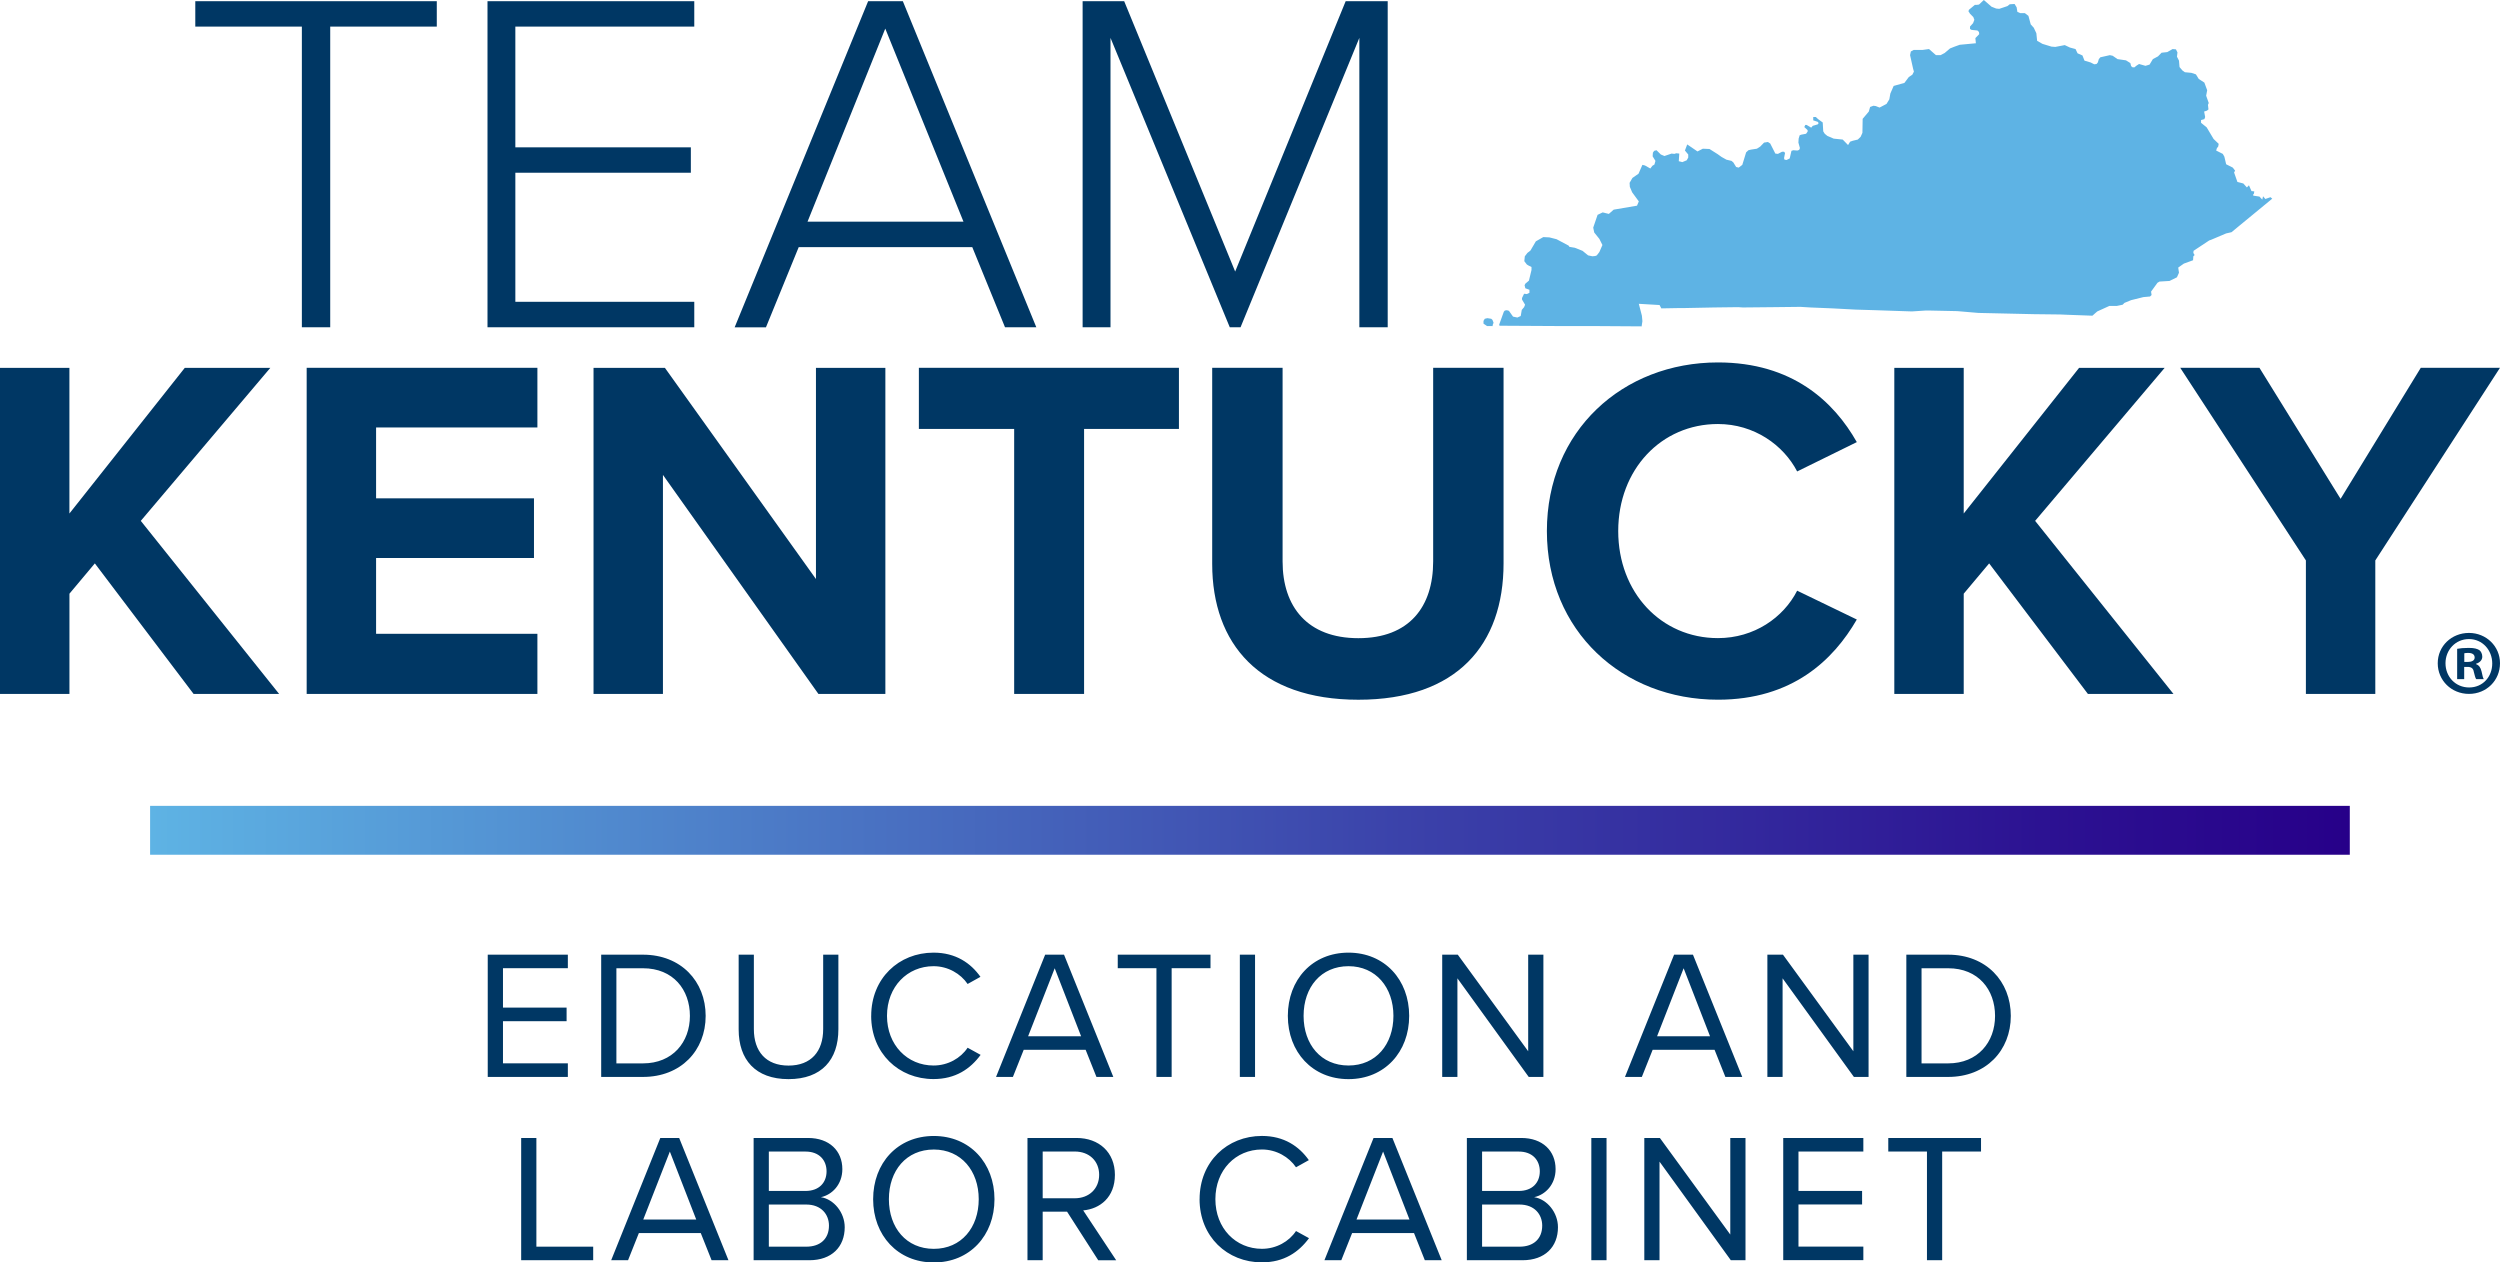
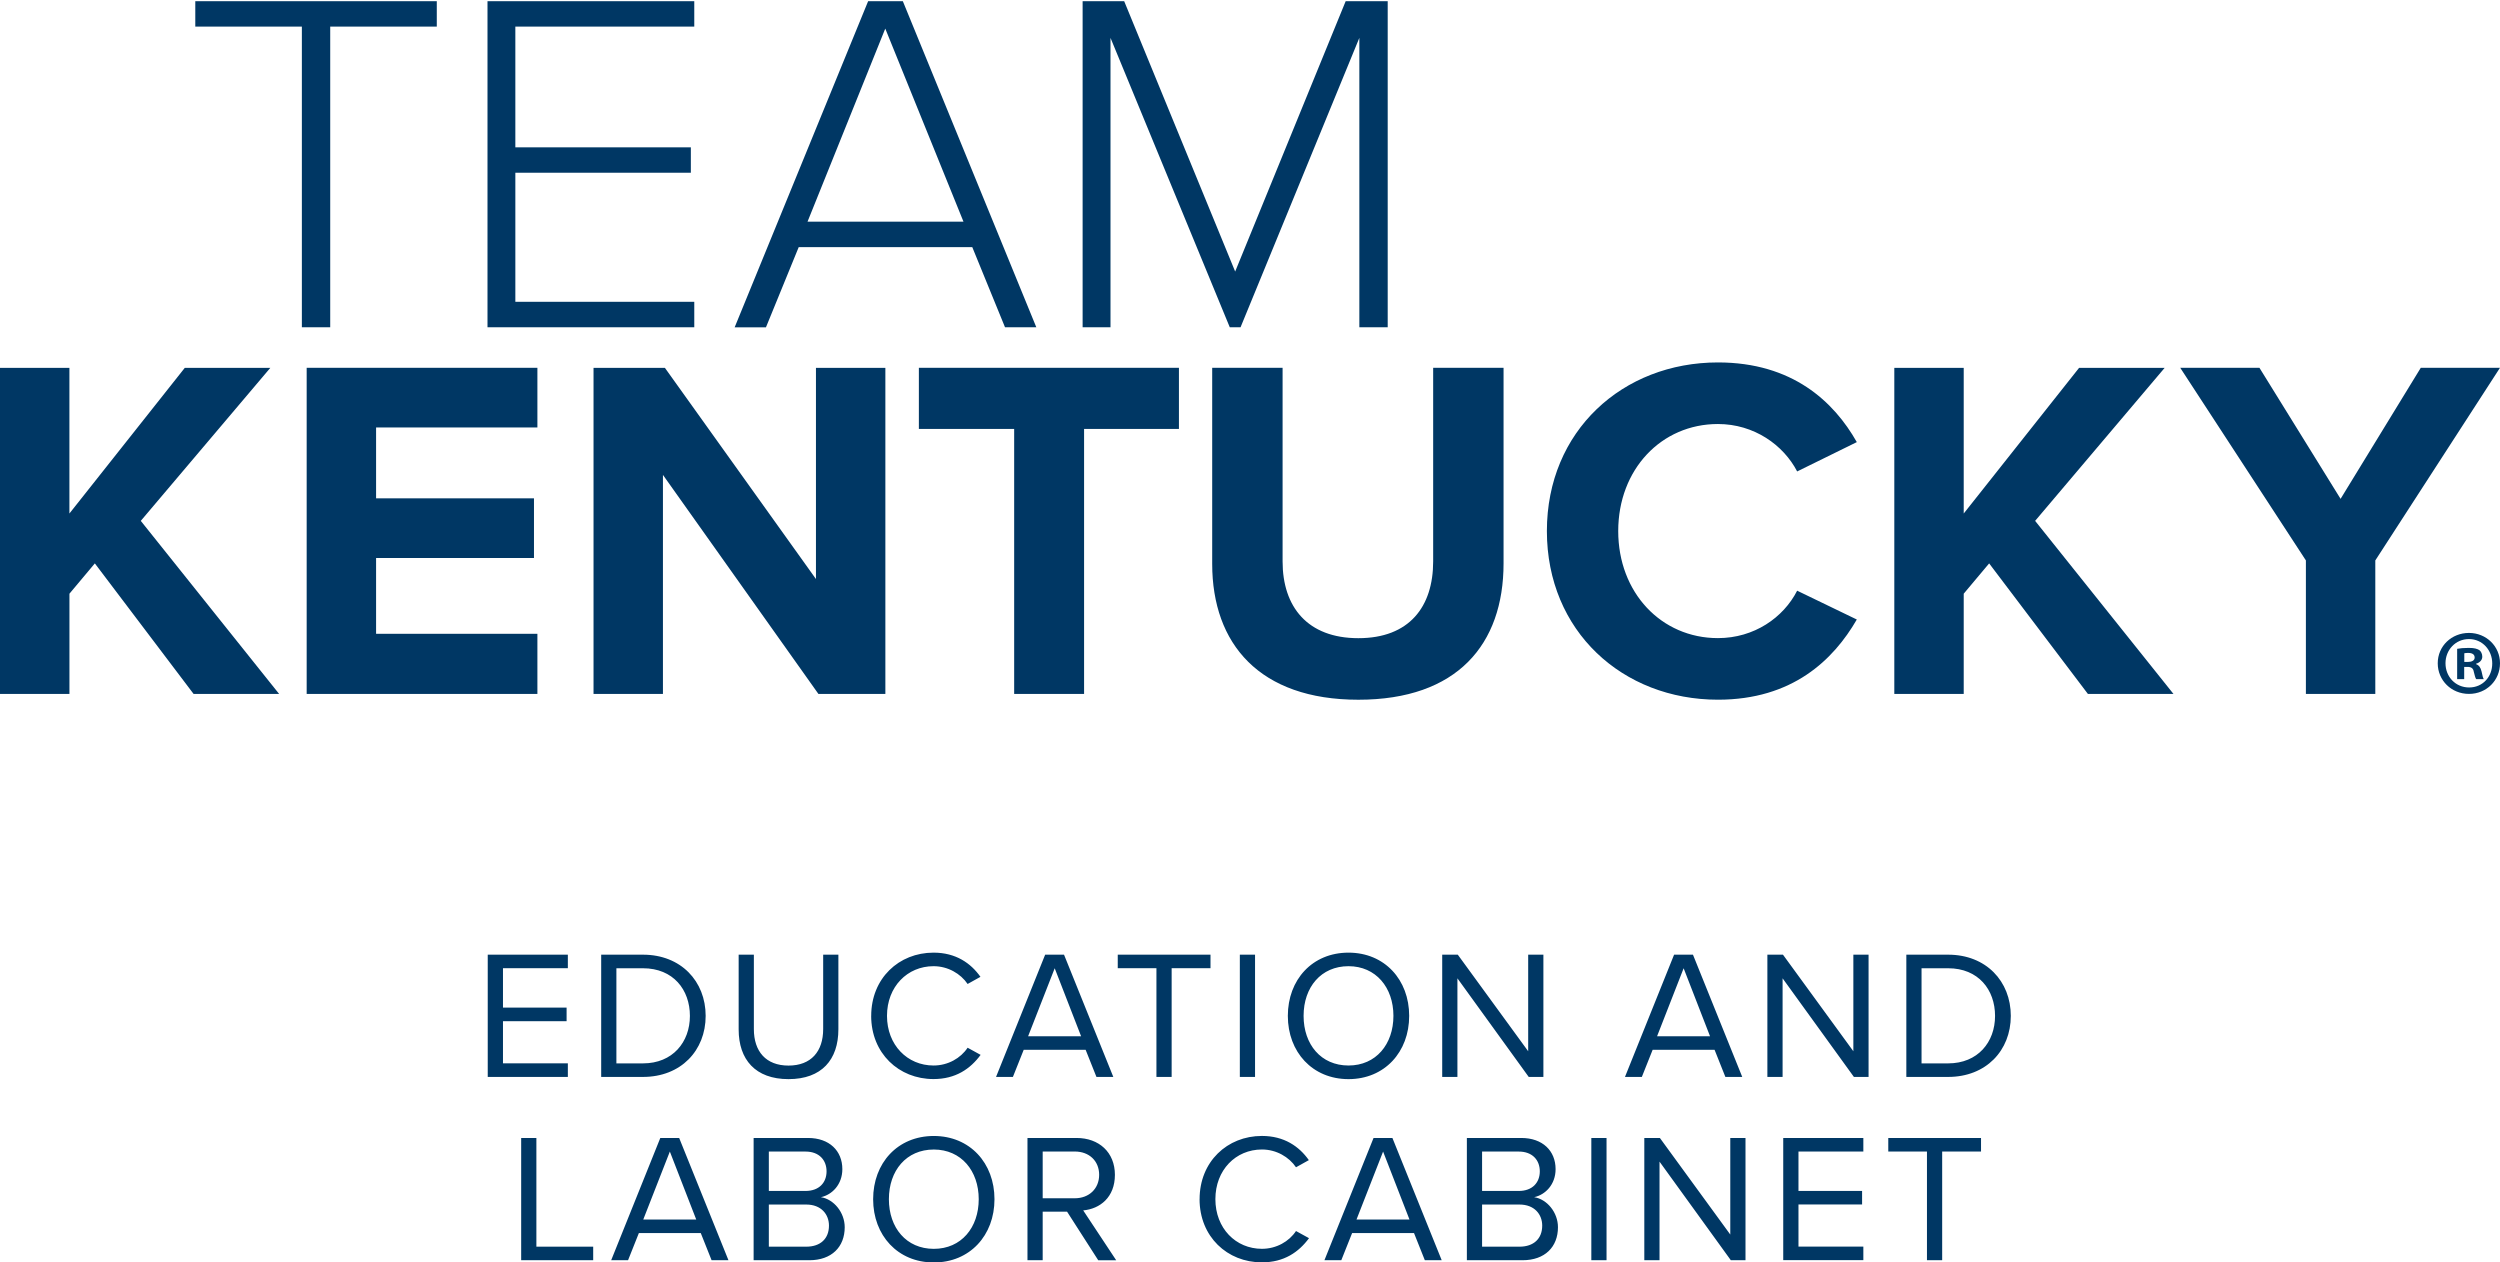
<svg xmlns="http://www.w3.org/2000/svg" id="Layer_1" viewBox="0 0 738 372.67">
  <defs>
    <linearGradient id="linear-gradient" x1="44.31" y1="245.11" x2="693.66" y2="245.11" gradientUnits="userSpaceOnUse">
      <stop offset="0" stop-color="#5eb3e4" />
      <stop offset=".18" stop-color="#528fd1" />
      <stop offset=".57" stop-color="#3b42aa" />
      <stop offset=".86" stop-color="#2c1292" />
      <stop offset="1" stop-color="#270089" />
    </linearGradient>
    <style>.cls-1{fill:#003764}.cls-3{fill:#5eb3e4}</style>
  </defs>
  <path class="cls-1" d="M143.98 281.82h23.65v4h-19.15v11.63h18.78v4h-18.78v12.45h19.15v4h-23.65v-36.09ZM177.47 281.82h12.34c11.2 0 18.5 7.85 18.5 18.07s-7.3 18.02-18.5 18.02h-12.34v-36.09Zm12.34 32.09c8.76 0 13.85-6.28 13.85-14.01s-4.92-14.07-13.85-14.07h-7.85v28.08h7.85ZM218.05 281.82h4.49v21.97c0 6.6 3.57 10.77 10.23 10.77S243 310.39 243 303.79v-21.97h4.49v22.02c0 8.98-4.92 14.72-14.72 14.72s-14.72-5.79-14.72-14.66v-22.08ZM257.18 299.89c0-11.09 8.17-18.67 18.4-18.67 6.55 0 10.98 3.08 13.85 7.14l-3.79 2.11c-2.06-3.03-5.79-5.25-10.06-5.25-7.74 0-13.74 6.06-13.74 14.66s6.01 14.66 13.74 14.66c4.27 0 8.01-2.16 10.06-5.25l3.84 2.11c-3.03 4.11-7.36 7.14-13.91 7.14-10.23 0-18.4-7.58-18.4-18.67ZM320.49 309.9H302.2l-3.19 8.01h-4.98l14.5-36.09h5.57l14.55 36.09h-4.98l-3.19-8.01Zm-16.99-4h15.64l-7.79-20.07-7.85 20.07ZM341.38 285.82h-11.42v-4h27.38v4h-11.47v32.09h-4.49v-32.09ZM366 281.82h4.49v36.09H366v-36.09ZM398.08 281.22c10.66 0 17.91 8.01 17.91 18.67s-7.25 18.67-17.91 18.67-17.91-8.01-17.91-18.67 7.2-18.67 17.91-18.67Zm0 4c-8.12 0-13.26 6.22-13.26 14.66s5.14 14.66 13.26 14.66 13.26-6.28 13.26-14.66-5.19-14.66-13.26-14.66ZM430.23 288.8v29.11h-4.49v-36.09h4.6l20.78 28.51v-28.51h4.49v36.09h-4.33l-21.05-29.11ZM506.15 309.9h-18.29l-3.19 8.01h-4.98l14.5-36.09h5.57l14.55 36.09h-4.98l-3.19-8.01Zm-16.99-4h15.64l-7.79-20.07-7.84 20.07ZM526.22 288.8v29.11h-4.49v-36.09h4.6l20.78 28.51v-28.51h4.49v36.09h-4.33l-21.05-29.11ZM562.75 281.82h12.34c11.2 0 18.5 7.85 18.5 18.07s-7.3 18.02-18.5 18.02h-12.34v-36.09Zm12.34 32.09c8.77 0 13.85-6.28 13.85-14.01s-4.92-14.07-13.85-14.07h-7.85v28.08h7.85ZM153.85 335.93h4.49v32.09h16.77v4h-21.26v-36.09ZM206.88 364.01h-18.29l-3.19 8.01h-4.98l14.5-36.09h5.57l14.55 36.09h-4.98l-3.19-8.01Zm-16.99-4h15.64l-7.79-20.07-7.85 20.07ZM222.47 335.93h16.07c6.28 0 10.12 3.79 10.12 9.2 0 4.54-3.03 7.58-6.33 8.28 3.84.6 7.03 4.54 7.03 8.87 0 5.79-3.84 9.74-10.44 9.74h-16.45v-36.09Zm15.31 15.64c4.06 0 6.22-2.49 6.22-5.79s-2.16-5.84-6.22-5.84h-10.82v11.63h10.82Zm.22 16.45c4.22 0 6.71-2.38 6.71-6.22 0-3.3-2.27-6.22-6.71-6.22h-11.04v12.44H238ZM275.66 335.34c10.66 0 17.91 8.01 17.91 18.67s-7.25 18.67-17.91 18.67-17.91-8.01-17.91-18.67 7.2-18.67 17.91-18.67Zm0 4c-8.12 0-13.26 6.22-13.26 14.66s5.14 14.66 13.26 14.66 13.26-6.28 13.26-14.66-5.19-14.66-13.26-14.66ZM315 357.68h-7.2v14.34h-4.49v-36.09h14.5c6.6 0 11.31 4.22 11.31 10.88s-4.44 10.06-9.36 10.5l9.74 14.72h-5.3l-9.2-14.34Zm2.27-17.75h-9.47v13.8h9.47c4.27 0 7.2-2.87 7.2-6.93s-2.92-6.87-7.2-6.87ZM354.12 354c0-11.09 8.17-18.67 18.4-18.67 6.55 0 10.98 3.08 13.85 7.14l-3.79 2.11c-2.06-3.03-5.79-5.25-10.06-5.25-7.74 0-13.74 6.06-13.74 14.66s6.01 14.66 13.74 14.66c4.27 0 8.01-2.16 10.06-5.25l3.84 2.11c-3.03 4.11-7.36 7.14-13.91 7.14-10.23 0-18.4-7.58-18.4-18.67ZM417.43 364.01h-18.29l-3.19 8.01h-4.98l14.5-36.09h5.57l14.55 36.09h-4.98l-3.19-8.01Zm-16.99-4h15.64l-7.79-20.07-7.85 20.07ZM433.02 335.93h16.07c6.28 0 10.12 3.79 10.12 9.2 0 4.54-3.03 7.58-6.33 8.28 3.84.6 7.03 4.54 7.03 8.87 0 5.79-3.84 9.74-10.44 9.74h-16.45v-36.09Zm15.31 15.64c4.06 0 6.22-2.49 6.22-5.79s-2.16-5.84-6.22-5.84h-10.82v11.63h10.82Zm.22 16.45c4.22 0 6.71-2.38 6.71-6.22 0-3.3-2.27-6.22-6.71-6.22h-11.04v12.44h11.04ZM469.76 335.93h4.49v36.09h-4.49v-36.09ZM489.89 342.91v29.11h-4.49v-36.09h4.6l20.78 28.51v-28.51h4.49v36.09h-4.33l-21.05-29.11ZM526.41 335.93h23.65v4h-19.15v11.63h18.78v4h-18.78V368h19.15v4h-23.65v-36.09ZM568.84 339.93h-11.42v-4h27.38v4h-11.47v32.09h-4.49v-32.09ZM89.11 7.86H57.65V.36h71.29v7.5H97.48v88.75h-8.37V7.86ZM143.91.36h61.04v7.5h-52.82V43.5h51.81V51h-51.81v38.1h52.82v7.5h-61.04V.36ZM287.01 72.95h-51.23l-9.67 23.67h-9.24L256.27.36h10.25l39.4 96.25h-9.24l-9.67-23.67Zm-48.63-7.51h46.04l-23.09-57-22.95 57ZM401.28 11.18l-35.07 85.43h-3.18l-35.21-85.43v85.43h-8.23V.36h12.27l32.76 79.8L397.24.36h12.41v96.25h-8.37V11.18ZM28 166.31l-7.5 8.95v29.58H0v-96.25h20.49v43l34.06-43H79.8l-38.24 45.17 40.84 51.09H57.15L28 166.32ZM90.53 108.58h68.11v17.61h-47.62v20.92h46.61v17.61h-46.61v22.37h47.62v17.75H90.53v-96.25ZM195.7 140.19v64.65h-20.49v-96.25h21.07l44.59 62.34v-62.34h20.49v96.25h-19.77l-45.89-64.65ZM299.39 126.62h-28.14v-18.04h76.77v18.04h-28v78.22h-20.64v-78.22ZM357.84 108.58h20.78v57.15c0 13.42 7.36 22.66 22.37 22.66s22.08-9.24 22.08-22.66v-57.15h20.78v57.72c0 23.96-13.71 40.26-42.86 40.26s-43.15-16.45-43.15-40.12v-57.87ZM456.64 156.78c0-29.58 22.37-49.79 50.51-49.79 21.94 0 34.2 11.55 40.98 23.52l-17.61 8.66c-4.04-7.79-12.7-14-23.38-14-16.74 0-29.44 13.42-29.44 31.6s12.7 31.6 29.44 31.6c10.68 0 19.34-6.06 23.38-14l17.61 8.51c-6.93 11.98-19.05 23.67-40.98 23.67-28.14 0-50.51-20.2-50.51-49.79ZM587.2 166.31l-7.51 8.95v29.58H559.2v-96.25h20.49v43l34.06-43h25.26l-38.24 45.17 40.84 51.09h-25.26l-29.15-38.53ZM680.7 165.44l-37.09-56.86h23.38l23.95 38.68 23.67-38.68h23.38l-36.8 56.86v39.4H680.7v-39.4Z" />
-   <path class="cls-3" d="m670.24 58.21-1.51.53-.68-.8-.23.98-.83-.89-1.82-.28-.07-.35.22-.09.15-.81-.83-.09-.75-1.71-.61.63-1.06-1.17-1.74-.45-.98-2.79.3-.54-.68-.9-1.96-.99-.53-2.25-.46-.81-1.96-.99.23-.72.37-.45.15-.81-1.51-1.44-2.04-3.42-1.66-1.35v-.81l.98-.27.23-.63-.3-1.61.83-.27.45-.36-.15-1.35.23-.54-.76-2.16.3-1.62-.83-2.25-1.66-1.08-.83-1.35-1.37-.45-1.89-.18-.75-.54-.83-.99-.16-1.89-.6-1.17.15-1.26-.45-.9-.99-.09-1.58.9-1.67.18-1.06 1.08-1.51.81-.98 1.62-1.21.36-1.89-.54-.83.54-.53.45h-.53l-.45-.36-.23-.9-1.29-.81-2.49-.36-1.44-.99-.83-.18-2.8.63-.45.54-.3.99-.38.45-.68.09-1.06-.54-1.82-.54-.6-1.53-1.44-.63-.6-1.26-1.67-.45-1.51-.72-2.8.54-1.13-.09-2.65-.81-1.58-.9-.23-2.24-.76-1.62-.9-.99-.68-2.52-1.06-.81h-1.36l-.84-.36-.22-1.35-.61-.99-1.43.09-.68.54-2.42.81-.91-.09-1.36-.54L585.63 0l-1.44 1.35-.68.09h-.53l-1.74 1.44-.15.45.46.72.98.99.3.81-.38.99-.9.99v.72l.45.27 1.74.18.45.45.08.63-1.14 1.17.15 1.52-4.76.45-1.51.54-1.36.54-1.59 1.35-1.21.63h-1.36l-2.04-1.8-1.97.27h-2.57l-.83.45-.23 1.08.91 4.05.23.81-.46.9-1.06.72-1.28 1.71-3.18.9-.98 2.25-.3 1.71-.83 1.35-2.05 1.08-1.13-.45-.68-.09-.98.36-.38 1.35-1.82 2.15-.07 4.14-.53 1.17-.83.81-1.51.36-.76.27-.61.99-1.58-1.62-2.65-.27-1.89-.81-.76-.63-.45-.72-.15-2.61-1.36-.99-.68-.63h-.76v.99l1.36.45.23.36-.23.36-1.51.45-.45.54-1.36-.81h-.38l-.3.63.98.9v.45l-.46.63-1.43.27-.46.18-.3.99-.07 1.17.45 1.62-.23.54-.53.18-1.21-.09-.53.18-.52 2.25-.91.45-.61-.09-.15-.45.3-1.53-.3-.36h-.6l-1.21.63-.76-.09-1.51-2.97-.68-.45-1.14.18-1.13 1.17-.98.63-1.74.27-.76.18-.68.63-1.13 3.69-1.06.81-.76-.18-.83-1.35-.53-.45-1.51-.36-1.44-.81-1.13-.81-2.42-1.53-1.97-.09-1.58.81-3.03-2.07-.68 1.8.98 1.17v.9l-.45.81-1.29.54-1.05-.27.15-2.25-.91-.09-.53.18-.83-.09-2.12.72-1.06-.45-1.28-1.26-.68.18-.38.54-.08 1.08.83 1.35-.3 1.08-.6.36-.61.81-1.59-.9-.75-.18-1.14 2.61-1.81 1.26-.83 1.44.07 1.17.68 1.62 1.97 2.69-.53 1.26-6.88 1.17-1.44 1.26-1.81-.45-1.51.72-1.29 3.78.3 1.44 1.52 1.89.9 1.8-.9 2.07-.76.99-.45.18-.84.09-1.28-.27-1.66-1.35-2.27-.9-1.59-.27-.23-.36-3.55-1.89-2.12-.54-1.81-.09-2.2 1.26-1.58 2.7-.91.72-.76.99-.15 1.44.76.99.6.36.76.36v.9l-.76 3.14-1.06.9-.22.45.22.9 1.21.45v.9l-.75.36-.83-.09-.61 1.26v.45l.91 1.53-.3.72-.68.81-.31 1.8-.98.45-1.29-.27-1.21-1.71-.6-.18-.61.09-.3.36-1.36 3.78.08.36h2.11l15.81.09h10.2l13.84.09.23-1.53-.15-1.62-.91-3.51 6.12.36.53.99 4.92-.09h1.59l8.99-.18 7.19-.09 1.36.09 9.07-.09 7.94-.09 2.95.18 6.58.27 6.73.36 5.97.18 10.66.36 4.16-.27h.83l8.4.18 6.35.54h.3l16.03.36h.07l7.64.09 2.12.09 7.41.27.6-.54.83-.72 3.56-1.62h2.19l1.74-.36.53-.54 1.97-.81 3.62-.9 1.97-.18.45-.45-.15-.99 1.89-2.61.61-.36 2.95-.18 2.19-1.08.6-1.34-.22-1.53 1.66-1.17 2.72-.99.08-1.17.38-.36-.38-.63.07-.63 4.62-3.06.53-.18 4.46-1.89 1.59-.36 1.96-1.62 10.06-8.28-.53-.44zM440.59 94.46l-.38-.36-1.14-.18-.76.18-.38.63v.81l1.06.72h1.75l-.15-.18.31-.81-.31-.81z" />
-   <path style="fill:url(#linear-gradient)" d="M44.31 237.89h649.35v14.43H44.31z" />
+   <path style="fill:url(#linear-gradient)" d="M44.31 237.89h649.35H44.31z" />
  <path class="cls-1" d="M738 195.79c0 5.07-3.98 9.05-9.16 9.05s-9.22-3.98-9.22-9.05 4.09-8.95 9.22-8.95 9.16 3.98 9.16 8.95Zm-16.09 0c0 3.98 2.95 7.15 6.98 7.15s6.82-3.16 6.82-7.09-2.89-7.2-6.87-7.2-6.93 3.22-6.93 7.15Zm5.51 4.69h-2.07v-8.95c.82-.16 1.96-.27 3.44-.27 1.69 0 2.45.27 3.11.65.49.38.87 1.09.87 1.96 0 .98-.76 1.75-1.85 2.07v.11c.87.33 1.36.98 1.64 2.18.27 1.36.44 1.91.65 2.24h-2.24c-.27-.33-.44-1.15-.71-2.18-.16-.98-.71-1.42-1.85-1.42h-.98v3.6Zm.05-5.07h.98c1.15 0 2.07-.38 2.07-1.31 0-.82-.6-1.36-1.91-1.36-.54 0-.93.05-1.15.11v2.56Z" />
</svg>